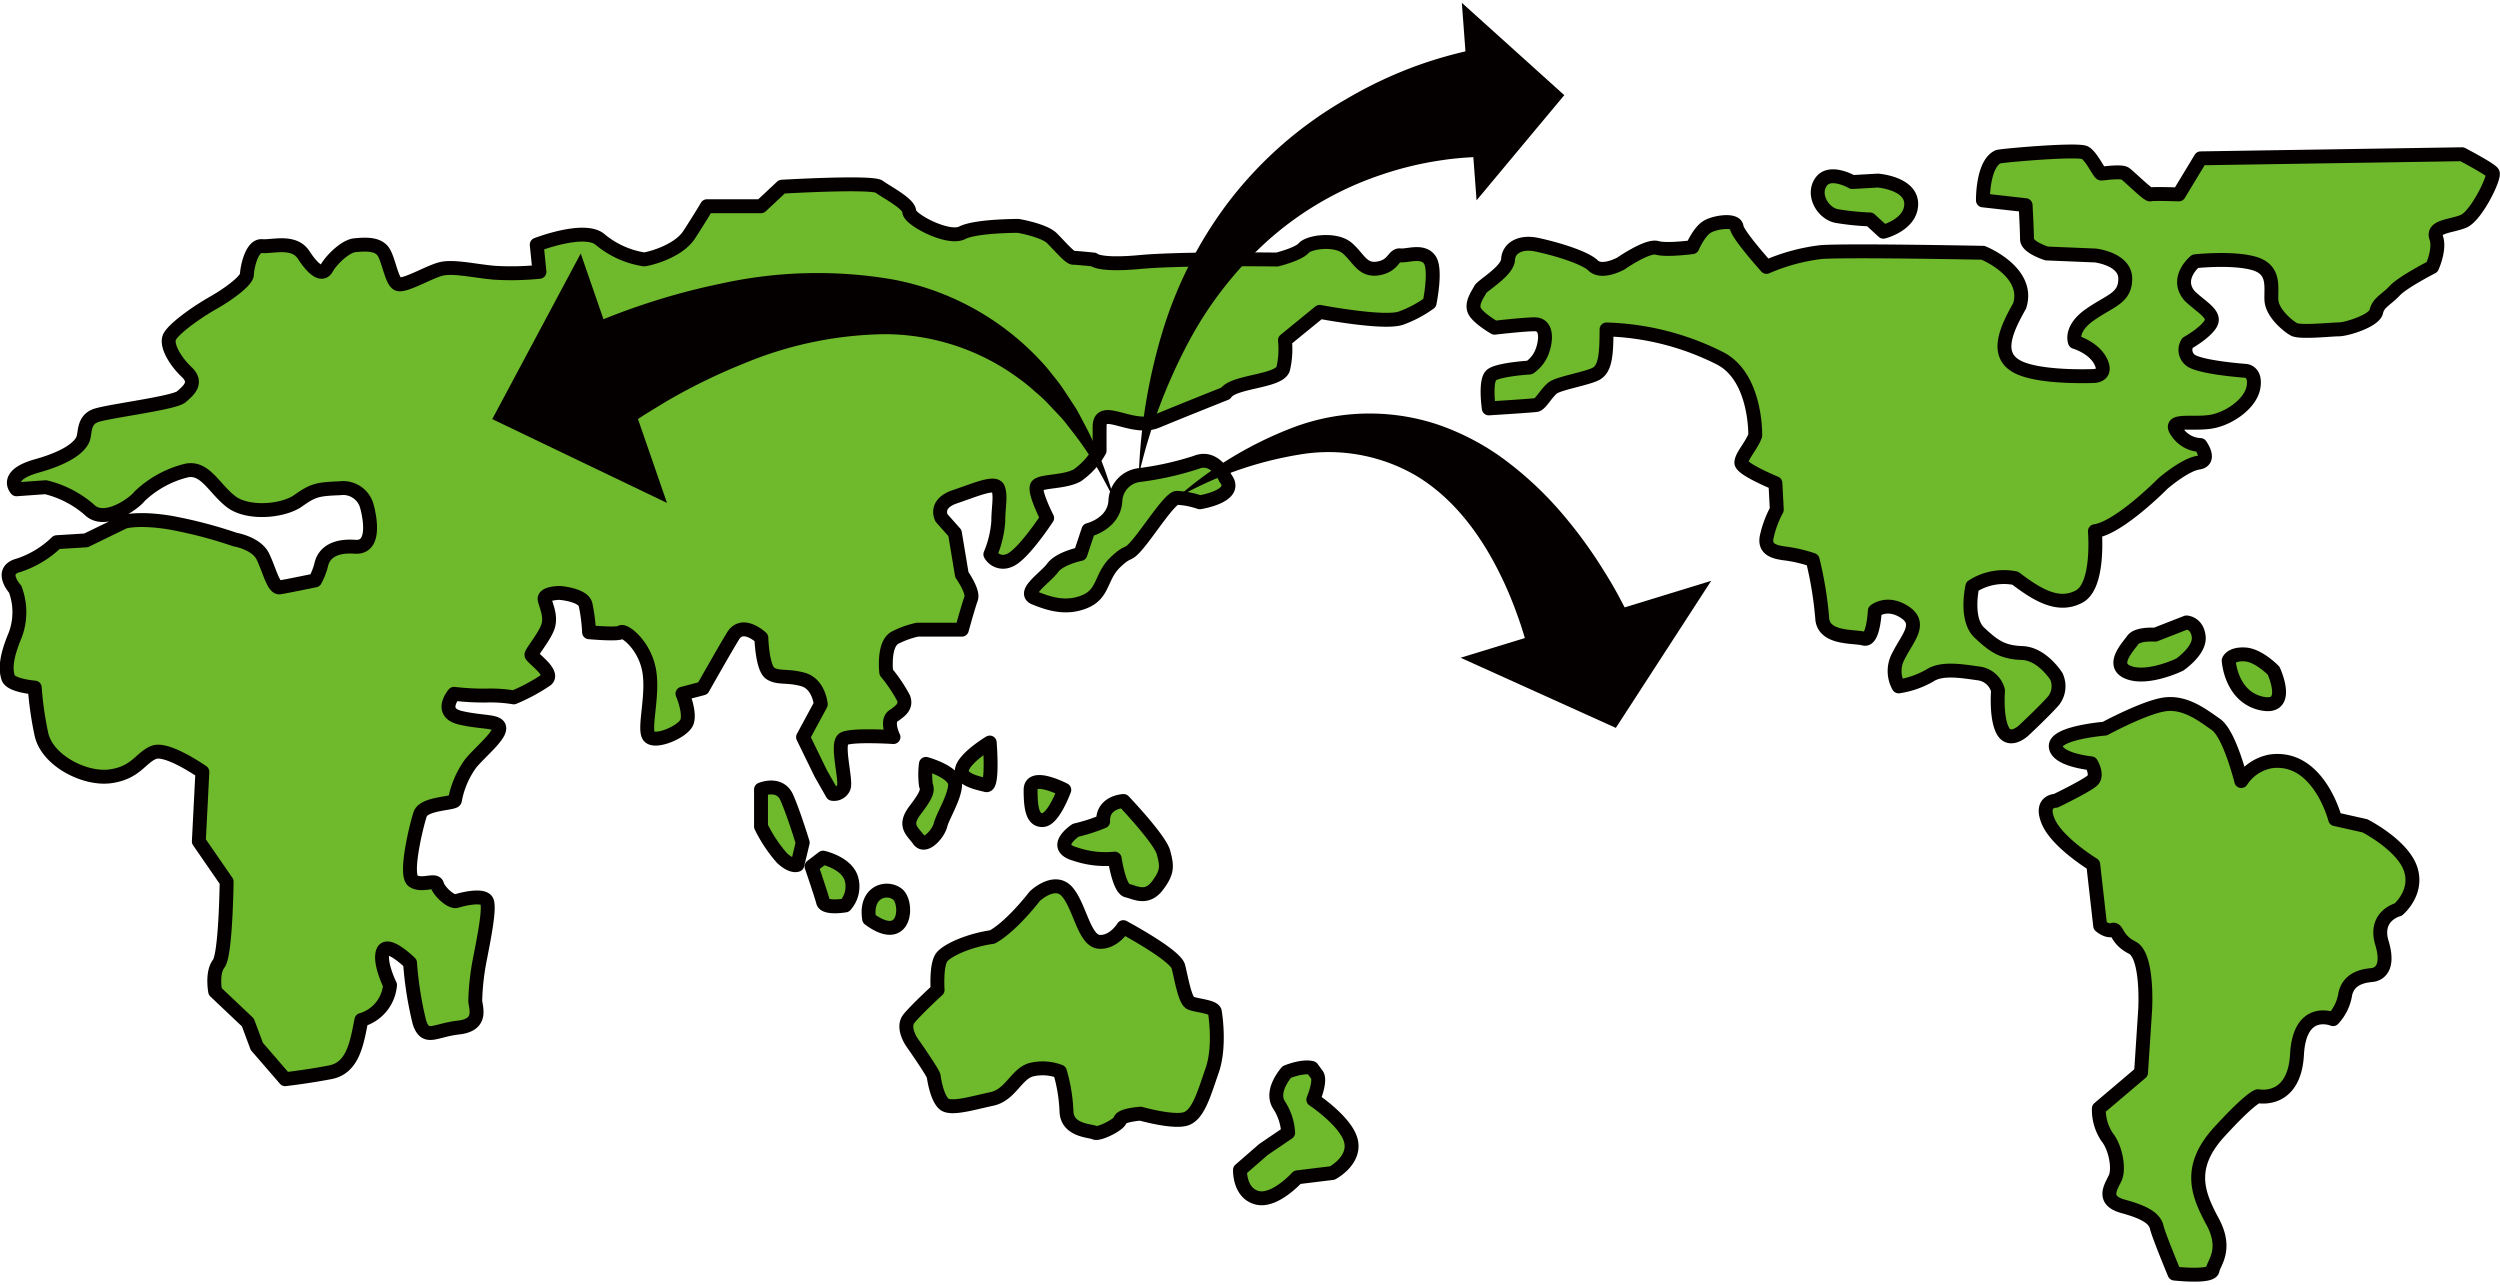
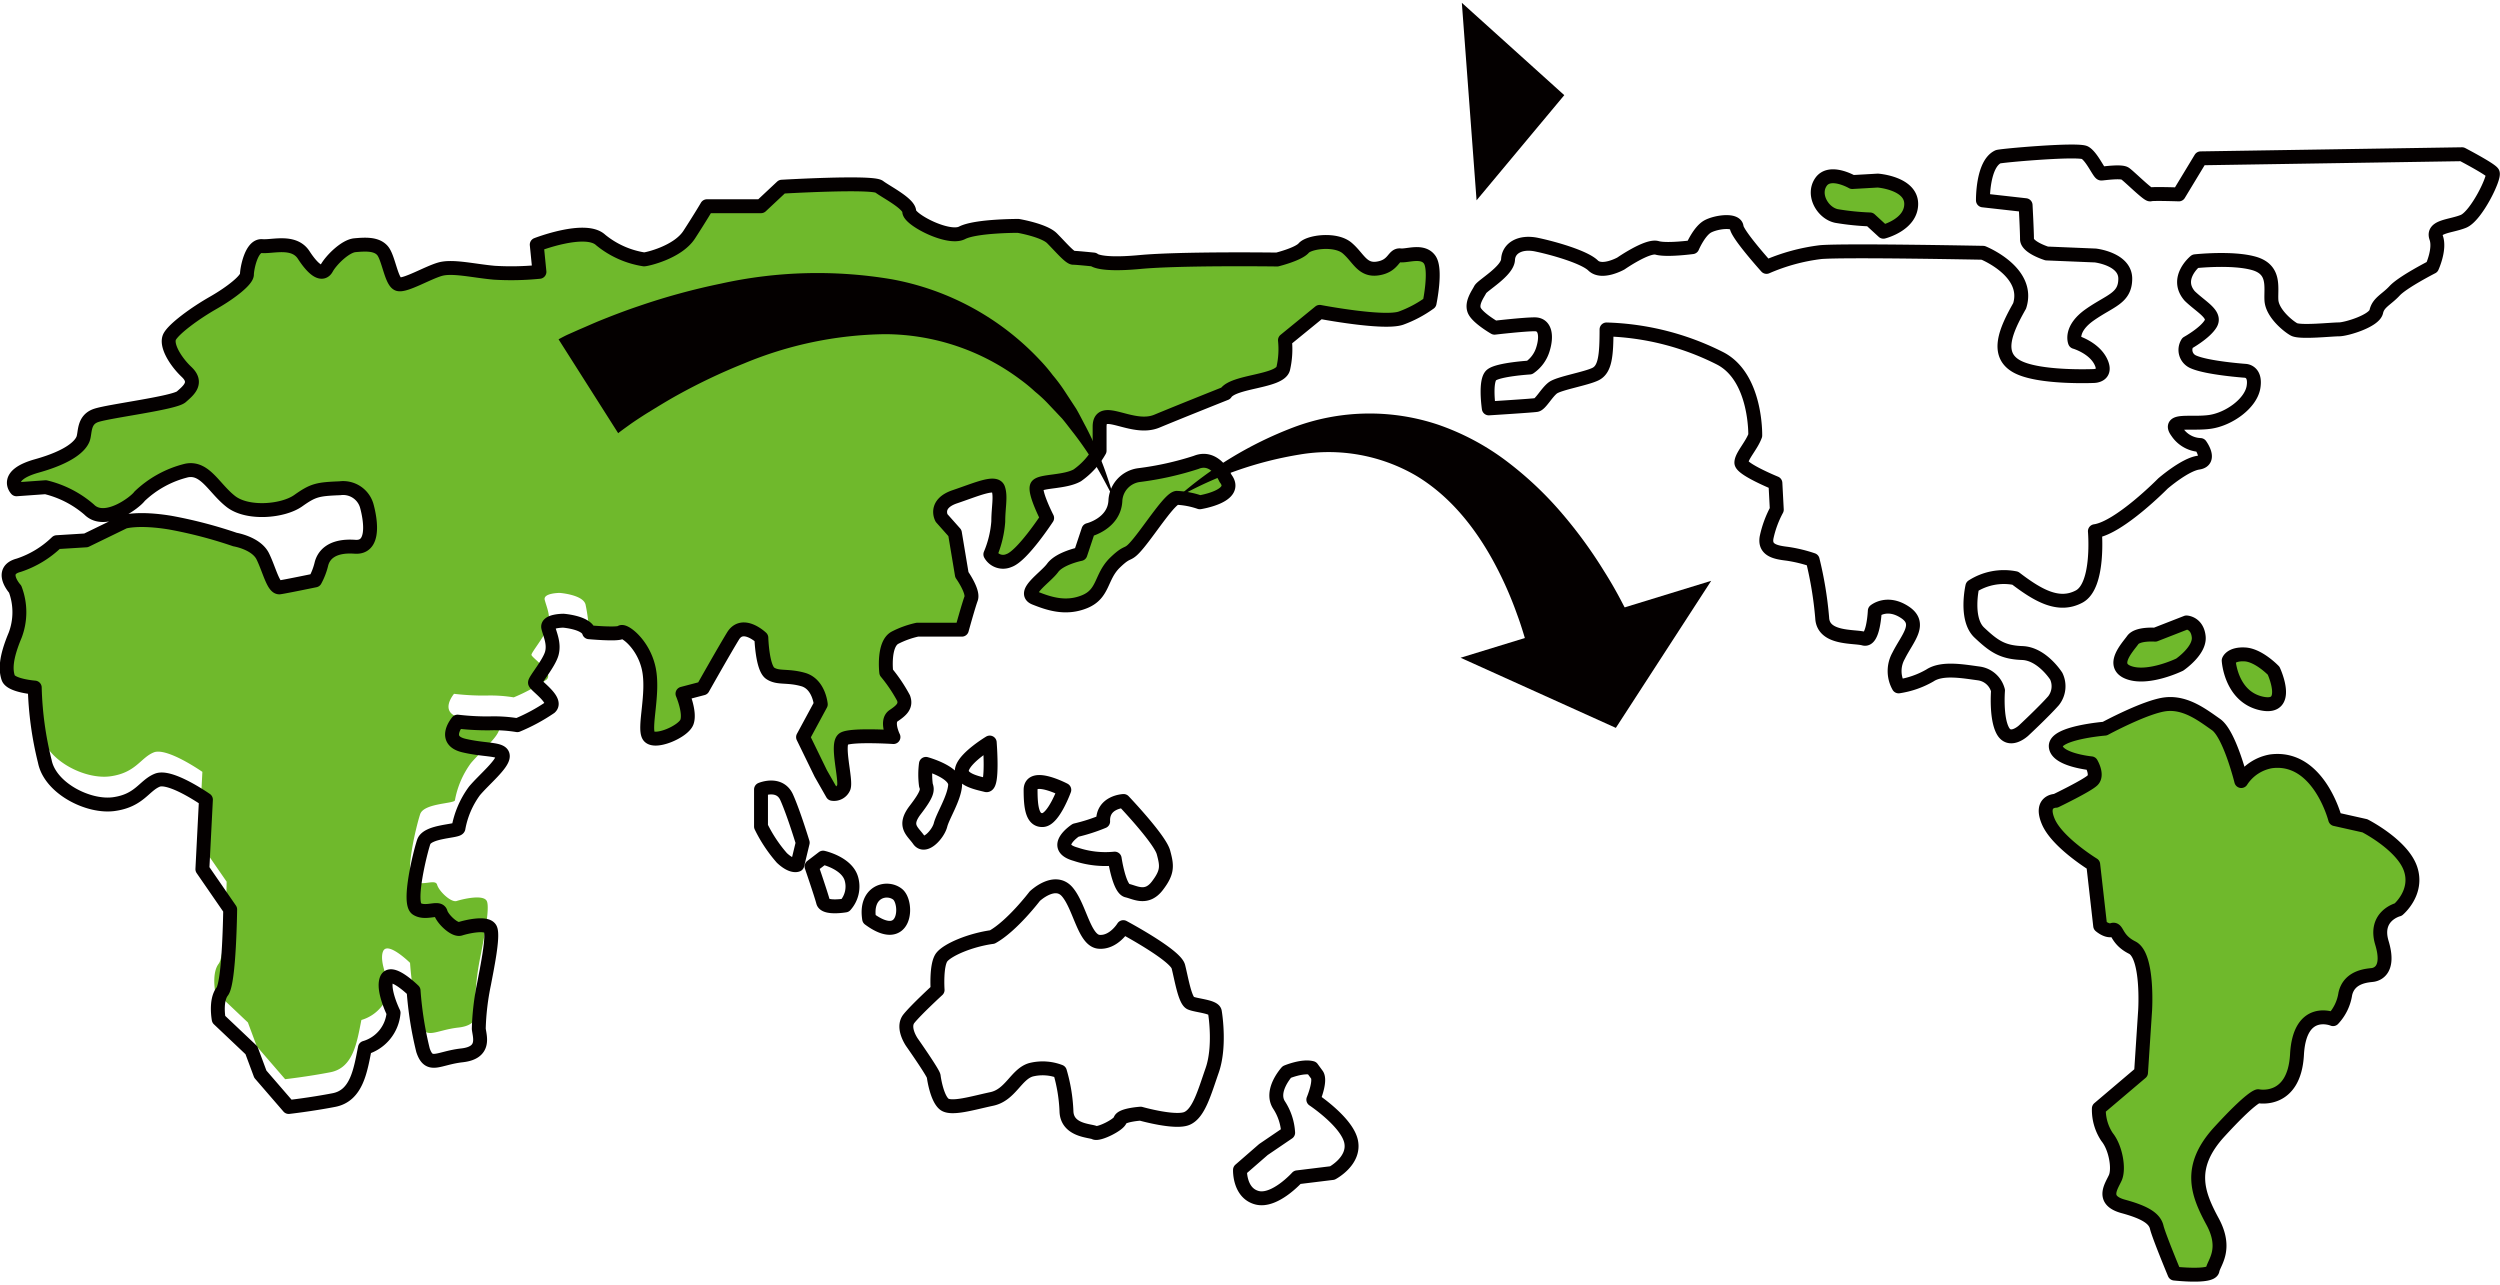
<svg xmlns="http://www.w3.org/2000/svg" width="360" height="185" viewBox="0 0 359.72 184.05">
  <defs>
    <style>.cls-1{fill:#6fb92c}.cls-2{fill:none;stroke:#040000;stroke-linecap:round;stroke-linejoin:round;stroke-width:2px}.cls-3{fill:#040000}</style>
  </defs>
  <g id="レイヤー_2" data-name="レイヤー 2">
    <g id="レイヤー_1-2" data-name="レイヤー 1">
      <path class="cls-1" d="M266.52 25.79s-3.23-1.87-4.51 0 .3 4.5 2.26 4.89a37 37 0 004.8.49l1.93 1.77s4-1 4-4-4.8-3.36-4.8-3.36zm48.09 63.37l-4.51 1.76s-2.54-.2-3.23.78-3.33 3.72-.49 4.7 7.25-1.17 7.25-1.17 2.94-2 2.74-4-1.76-2.07-1.76-2.07zm6.07 5.48s.3 5.19 4.7 6.17 1.77-4.7 1.77-4.7-2.15-2.25-4.15-2.35-2.32.88-2.32.88zm-17.82 9.8s-7.15.58-7.06 2.54 5.1 2.45 5.1 2.45 1 1.67.19 2.45-5.29 2.94-5.29 2.94-2.35 0-1.07 3 6.46 6.17 6.46 6.17l1 8.82s1 .88 1.76.59.49 1.37 2.84 2.54 1.87 9 1.87 9l-.59 9-6.07 5.15a7.08 7.08 0 001.18 4.11c1.27 1.57 1.76 4.61 1.18 5.88s-2.06 3.23 1.17 4.11 4.51 1.77 4.8 3 2.55 6.66 2.55 6.66 5.29.59 5.48-.49 2.16-3 0-7-3.67-7.84 1-12.93 5.56-5.1 5.56-5.1 5.2 1.08 5.59-6 5.19-5.09 5.19-5.09a6.77 6.77 0 001.76-3.63c.59-2.64 3.43-2.64 4-2.74s2.45-.69 1.27-4.6 2.35-4.8 2.35-4.8 2.94-2.45 1.76-5.88-6.56-6.17-6.56-6.17l-4.28-.96s-2.35-9.2-9.21-8.32a6.41 6.41 0 00-4.3 2.84s-1.67-6.76-3.63-8.13-4.31-3.2-7.15-2.93-8.85 3.52-8.85 3.52z" />
-       <path class="cls-1" d="M287.48 22.16C287.74 22 299 21 300 21.57s2.05 3 2.35 3 2.84-.39 3.42 0 3.33 3.13 3.63 3 4.11 0 4.11 0l3.14-5.19 37.61-.59s4 2.09 4.4 2.66-2.35 6.25-4.21 7-4.5.69-3.91 2.35-.59 4.22-.59 4.22-4.21 2.15-5.39 3.42-2.35 1.67-2.64 3-4.31 2.55-5.39 2.55-5.58.49-6.46 0-3.14-2.35-3.24-4.21.59-4.41-2.54-5.29-8.43-.3-8.43-.3-3 2.45-.78 5c1.65 1.6 3.82 2.64 3 4s-3.33 2.75-3.33 2.75a1.87 1.87 0 00.88 2.74c2 .88 7.41 1.27 7.41 1.27s1.6 0 1.21 2.35-3.53 4.61-6.27 5-6.17-.49-4.7 1.47a4.2 4.2 0 003.33 1.86s1.66 2.25-.3 2.54-5.09 3-5.09 3-6.27 6.37-9.79 6.86c0 0 .68 7.83-2.26 9.4s-5.87-.1-9.2-2.64a8.4 8.4 0 00-6.17 1.17s-1.08 4.7 1 6.66 3.33 2.84 6.18 2.94 4.89 3.33 4.89 3.33a3.36 3.36 0 01-.39 3.53c-1.37 1.56-4.31 4.3-4.31 4.3s-2 1.87-3 0-.68-5.77-.68-5.77a3.31 3.31 0 00-2.74-2.45c-2.26-.3-5.29-.88-7.06.29a12.82 12.82 0 01-4.5 1.57 4.49 4.49 0 010-4.41c1.27-2.55 3.43-4.6.88-6.27s-4.31-.19-4.31-.19-.19 4.4-1.57 4-5.87.1-6-3a53.48 53.48 0 00-1.37-8.33 20.78 20.78 0 00-3.63-.88c-1.66-.2-3.33-.49-3-2.35a15 15 0 011.47-4l-.2-3.82s-4.9-2-4.9-2.94 1.47-2.44 2-3.91c0 0 .2-8.33-5-11.07a38.53 38.53 0 00-16.4-4.19c0 3.82-.21 5.74-1.58 6.42s-5.28 1.32-6.16 2-1.76 2.35-2.35 2.45-6.85.49-6.85.49-.59-4 .39-4.8 5.48-1.08 5.48-1.08a4.9 4.9 0 001.91-2.6c.59-1.86.4-3.62-1.17-3.62s-5.78.49-5.78.49-2.55-1.47-2.94-2.55.59-2.35.88-2.94 3.92-2.64 4-4.31 1.76-2.64 4.11-2.15 6.86 1.76 8.13 3 4-.29 4-.29 3.82-2.65 5.19-2.25 5.09-.1 5.09-.1 1-2.35 2.25-3 4-1 4.12.1 4.3 5.74 4.3 5.74a28 28 0 017.82-2.13c3.73-.29 23.34.1 23.34.1s6.83 2.74 5.26 7.64c-2 3.53-3.52 7-.39 8.72s11.07 1.37 11.07 1.37 2 0 1-2.06-3.72-2.84-3.72-2.84-.79-1.86 2.15-3.92 5.09-2.35 5.09-5.19-4.3-3.33-4.3-3.33l-7-.29s-2.84-.88-2.84-2.06-.2-4.89-.2-4.89l-6.14-.69s-.09-5.19 2.16-6.27zm-98.7 131.11c-1.38-.37-3.62.57-3.62.57s-2.44 2.68-1.13 4.74a8.14 8.14 0 011.32 4l-3.56 2.42-3.37 2.93s-.13 3.31 2.43 4 5.81-2.93 5.81-2.93l5.05-.62s3.31-1.75 2.69-4.56-5.43-6-5.43-6 1.18-2.81.49-3.62zM161.63 133s7.49 4 7.92 5.68.94 4.87 1.75 5.24 3.37.5 3.5 1.25.75 5.18-.38 8.43-1.93 6.18-3.62 6.92-6.68-.68-6.68-.68-2.74.18-2.93.9-3.12 2.15-3.68 1.84-4-.25-4.06-3.12a23.39 23.39 0 00-.94-5.68 6.94 6.94 0 00-4.18-.25c-2.12.63-2.93 3.62-5.62 4.19s-5.86 1.56-6.86.74-1.44-3.49-1.5-4-3.12-4.87-3.12-4.87-1.5-2.12-.44-3.43 4.12-4.12 4.12-4.12-.25-3.69.63-4.75 4.05-2.43 7.24-2.87c2.85-1.58 6.11-5.87 6.11-5.87s2.87-2.74 4.68-.62 2.44 7 4.56 7.18 3.5-2.11 3.5-2.11zm.04-18.15s-3.06.13-2.94 2.94a25.42 25.42 0 01-3.95 1.27s-3.7 2.43 0 3.45a13.39 13.39 0 005.61.63s.64 4.34 1.79 4.6 2.8 1.33 4.34-.68 1.4-2.9.89-4.81-5.74-7.4-5.74-7.4zm-8.53-1.6s-4.85-2.55-4.85 0 .26 4.46 1.79 4.34 3.06-4.34 3.06-4.34zm-10.73-6.81s.51 6.4-.51 6.13-4-.78-3.44-2.44 3.95-3.69 3.95-3.69zm-9.18 3.07s4.33 1.18 4.2 3.07-1.78 4.44-2.1 5.72-2.23 3.44-3.12 2.16-2.3-2-.51-4.33 1.78-2.89 1.53-3.55a11.82 11.82 0 010-3.07zm-4.09 18.75c-1.53-1.2-4.71-.4-4.08 3.56 5.35 3.95 5.62-2.37 4.08-3.56zM118.43 123s3.44.76 4.08 3.06a4.06 4.06 0 01-.89 3.82s-2.93.51-3.19-.51-1.66-5.1-1.66-5.1zm-8.93-9.81s2.68-1.14 3.7 1.15 2.3 6.51 2.3 6.51l-.77 3.19s-.76.38-2.23-1a20.48 20.48 0 01-3-4.52z" />
      <path class="cls-1" d="M158.22 61v3.44A10.76 10.76 0 01155 68c-1.79 1-5.11.77-5.74 1.46s1.41 4.67 1.41 4.67-3.58 5.48-5.49 6.12a2.1 2.1 0 01-2.68-.89 15 15 0 001.14-4.72c0-2 .39-3.57 0-4.72s-3.18.12-6.24 1.15-1.92 3.06-1.92 3.06l1.92 2.16 1 6s1.71 2.42 1.33 3.44-1.33 4.47-1.33 4.47H132a13.16 13.16 0 00-3.19 1.14c-1.78.9-1.29 5-1.29 5a22.36 22.36 0 012.49 3.7c.42 1.15-.31 1.78-1.45 2.55s0 3.06 0 3.06-6-.38-7.15.25.39 5.87 0 7a1.51 1.51 0 01-1.64.92l-1.67-2.93-2.55-5.23 2.55-4.72s-.26-2.93-2.55-3.57-3.57-.13-4.72-.89-1.28-5.11-1.28-5.11-2.68-2.55-4.08-.25-4.34 7.52-4.34 7.52l-2.93.77s1.15 2.68.64 4.08-4.72 3.19-5.49 2 .77-6.12 0-9.69-3.57-5.61-4-5.23-4.59 0-4.59 0a24.84 24.84 0 00-.51-4c-.38-1.41-3.7-1.66-3.7-1.66s-2.42 0-2.17 1 .89 2.29.51 3.7-2.42 3.82-2.42 4.21 3.31 2.55 2.17 3.57a26.22 26.22 0 01-4.72 2.55 20.57 20.57 0 00-4-.26 36.67 36.67 0 01-4.59-.25s-2.29 2.68.9 3.44 5.61.38 5.61 1.53-2.68 3.34-4.08 5a12.9 12.9 0 00-2.3 5.34c0 .51-4.46.39-5 2s-2.3 8.8-1 9.63 3.18-.38 3.44.54 2 2.59 2.81 2.33 3.82-1 4.33 0-.51 5.84-.89 7.88a36.19 36.19 0 00-.77 6.51c.13 1.14 1 3.44-2.42 3.82s-4.72 1.92-5.61-.76a51.1 51.1 0 01-1.35-8.55s-3.24-3.19-3.88-1.66 1 4.85 1 4.85a5.74 5.74 0 01-4.12 5.03c-.64 3.19-1.15 6.88-4.46 7.52s-6.51 1-6.51 1l-4.08-4.72-1.28-3.44-4.71-4.46s-.51-2.68.51-4 1.14-11.8 1.14-11.8l-4-5.8.51-10s-5.1-3.57-7-2.8-2.55 2.93-6.24 3.44-9.18-2.3-9.94-6.14A48.78 48.78 0 015 98.53s-3.44-.26-3.82-1.41-.39-2.8 1-6.12a9.34 9.34 0 000-6.63s-2.43-2.68.51-3.44a14.28 14.28 0 005.48-3.32l4.21-.26 5.49-2.67s2-.64 6.63.12a64.89 64.89 0 019.31 2.43s3.06.51 4 2.42 1.53 4.59 2.43 4.46 5.1-1 5.1-1a9.62 9.62 0 00.89-2.29c.26-1.15 1.28-2.81 4.85-2.55s1.66-6 1.66-6a3.54 3.54 0 00-3.83-2.42c-3.19.13-3.83.25-6 1.79s-7.27 2-9.69.12-3.7-5-6.38-4.46a14.93 14.93 0 00-6.75 3.7c-.63.89-5 4.21-7.27 1.91a14.89 14.89 0 00-6.25-3.21l-4.2.3S.45 68 5.3 66.64s6.25-2.93 6.63-3.83 0-2.8 1.91-3.44 11.23-1.78 12.25-2.68 2.42-2 .76-3.57-3.06-3.95-2.42-5.1 3.57-3.32 6.25-4.85 4.85-3.31 4.85-4.08.63-4.21 2.17-4.08 4.59-.89 6 1.28 2.67 3.06 3.3 1.91 2.67-3.2 4.08-3.32 3.06-.25 3.95.77 1.28 4.59 2.3 4.84 4.21-1.65 6-2.16 4.85.25 7.78.51a40.63 40.63 0 006.51-.13l-.39-3.91s7-2.72 9.19-.68a13 13 0 006.25 2.8c.38 0 4.84-1 6.5-3.56s2.55-4.09 2.55-4.09h7.78l3-2.81s13-.76 14 0 4.33 2.43 4.33 3.58 5.62 4.08 7.6 3.06 8.09-1 8.09-1 3.7.63 4.85 1.78 2.55 2.81 3.06 2.81 2.93.25 2.93.25.77.91 6.65.36 19.75-.36 19.75-.36 3.06-.76 3.83-1.65 4.59-1.41 6.25 0 2.17 3.31 4.46 2.93 2.17-2 3.19-1.88 3.19-.8 4.21.6 0 6.25 0 6.25a16.91 16.91 0 01-4.08 2.17c-2.42.89-11.73-.89-11.73-.89l-5 4.08a12.5 12.5 0 01-.25 4.08c-.51 1.91-7.15 1.79-8.29 3.57 0 0-6.31 2.51-9.9 4s-8.23-2.61-8.23.8z" />
      <path class="cls-1" d="M176.34 68.43c2 2.55-3.7 3.44-3.7 3.44a11.74 11.74 0 00-3.32-.64c-1 .13-3.7 4.34-5.48 6.51s-1.28.76-3.39 2.8-1.59 4.47-4.36 5.62-5.26.25-7.18-.51 1.53-2.94 2.55-4.34 4-2 4-2l1.15-3.45s3.7-.89 3.88-4.2a3.91 3.91 0 013.39-3.7 44.41 44.41 0 008.23-1.83c2.75-1.13 4.23 2.3 4.23 2.3z" />
      <path class="cls-2" d="M266.52 25.79s-3.23-1.87-4.51 0 .3 4.5 2.26 4.89a37 37 0 004.8.49l1.93 1.77s4-1 4-4-4.8-3.36-4.8-3.36zm48.09 63.37l-4.51 1.76s-2.54-.2-3.23.78-3.33 3.72-.49 4.7 7.25-1.17 7.25-1.17 2.94-2 2.74-4-1.76-2.07-1.76-2.07zm6.07 5.48s.3 5.19 4.7 6.17 1.77-4.7 1.77-4.7-2.15-2.25-4.15-2.35-2.32.88-2.32.88zm-17.82 9.8s-7.15.58-7.06 2.54 5.1 2.45 5.1 2.45 1 1.67.19 2.45-5.29 2.94-5.29 2.94-2.35 0-1.07 3 6.46 6.17 6.46 6.17l1 8.82s1 .88 1.76.59.49 1.37 2.84 2.54 1.87 9 1.87 9l-.59 9-6.07 5.15a7.08 7.08 0 001.18 4.11c1.27 1.57 1.76 4.61 1.18 5.88s-2.06 3.23 1.17 4.11 4.51 1.77 4.8 3 2.55 6.66 2.55 6.66 5.29.59 5.48-.49 2.16-3 0-7-3.67-7.84 1-12.93 5.56-5.1 5.56-5.1 5.2 1.08 5.59-6 5.19-5.09 5.19-5.09a6.77 6.77 0 001.76-3.63c.59-2.64 3.43-2.64 4-2.74s2.45-.69 1.27-4.6 2.35-4.8 2.35-4.8 2.94-2.45 1.76-5.88-6.56-6.17-6.56-6.17l-4.28-.96s-2.35-9.2-9.21-8.32a6.41 6.41 0 00-4.3 2.84s-1.67-6.76-3.63-8.13-4.31-3.2-7.15-2.93-8.85 3.52-8.85 3.52z" />
      <path class="cls-2" d="M287.48 22.16C287.74 22 299 21 300 21.57s2.05 3 2.35 3 2.84-.39 3.42 0 3.33 3.13 3.63 3 4.11 0 4.11 0l3.14-5.19 37.61-.59s4 2.09 4.4 2.66-2.35 6.25-4.21 7-4.5.69-3.91 2.35-.59 4.22-.59 4.22-4.21 2.15-5.39 3.42-2.35 1.67-2.64 3-4.31 2.55-5.39 2.55-5.58.49-6.46 0-3.14-2.35-3.24-4.21.59-4.41-2.54-5.29-8.43-.3-8.43-.3-3 2.45-.78 5c1.65 1.6 3.82 2.64 3 4s-3.33 2.75-3.33 2.75a1.87 1.87 0 00.88 2.74c2 .88 7.41 1.27 7.41 1.27s1.6 0 1.21 2.35-3.53 4.61-6.27 5-6.17-.49-4.7 1.47a4.2 4.2 0 003.33 1.86s1.66 2.25-.3 2.54-5.09 3-5.09 3-6.27 6.37-9.79 6.86c0 0 .68 7.83-2.26 9.4s-5.87-.1-9.2-2.64a8.4 8.4 0 00-6.17 1.17s-1.08 4.7 1 6.66 3.33 2.84 6.18 2.94 4.89 3.33 4.89 3.33a3.36 3.36 0 01-.39 3.53c-1.37 1.56-4.31 4.3-4.31 4.3s-2 1.87-3 0-.68-5.77-.68-5.77a3.31 3.31 0 00-2.74-2.45c-2.26-.3-5.29-.88-7.06.29a12.82 12.82 0 01-4.5 1.57 4.49 4.49 0 010-4.41c1.27-2.55 3.43-4.6.88-6.27s-4.31-.19-4.31-.19-.19 4.4-1.57 4-5.87.1-6-3a53.48 53.48 0 00-1.37-8.33 20.78 20.78 0 00-3.63-.88c-1.66-.2-3.33-.49-3-2.35a15 15 0 011.47-4l-.2-3.82s-4.9-2-4.9-2.94 1.47-2.44 2-3.91c0 0 .2-8.33-5-11.07a38.53 38.53 0 00-16.4-4.19c0 3.82-.21 5.74-1.58 6.42s-5.28 1.32-6.16 2-1.76 2.35-2.35 2.45-6.85.49-6.85.49-.59-4 .39-4.8 5.48-1.08 5.48-1.08a4.9 4.9 0 001.91-2.6c.59-1.86.4-3.62-1.17-3.62s-5.78.49-5.78.49-2.55-1.47-2.94-2.55.59-2.35.88-2.94 3.92-2.64 4-4.31 1.76-2.64 4.11-2.15 6.86 1.76 8.13 3 4-.29 4-.29 3.82-2.65 5.19-2.25 5.09-.1 5.09-.1 1-2.35 2.25-3 4-1 4.12.1 4.3 5.74 4.3 5.74a28 28 0 017.82-2.13c3.73-.29 23.34.1 23.34.1s6.83 2.74 5.26 7.64c-2 3.53-3.52 7-.39 8.72s11.07 1.37 11.07 1.37 2 0 1-2.06-3.72-2.84-3.72-2.84-.79-1.86 2.15-3.92 5.09-2.35 5.09-5.19-4.3-3.33-4.3-3.33l-7-.29s-2.84-.88-2.84-2.06-.2-4.89-.2-4.89l-6.14-.69s-.09-5.19 2.16-6.27zm-98.7 131.11c-1.38-.37-3.62.57-3.62.57s-2.44 2.68-1.13 4.74a8.14 8.14 0 011.32 4l-3.56 2.42-3.37 2.93s-.13 3.31 2.43 4 5.81-2.93 5.81-2.93l5.05-.62s3.31-1.75 2.69-4.56-5.43-6-5.43-6 1.18-2.81.49-3.62zM161.63 133s7.49 4 7.92 5.68.94 4.87 1.75 5.24 3.37.5 3.5 1.25.75 5.18-.38 8.43-1.93 6.18-3.62 6.92-6.68-.68-6.68-.68-2.74.18-2.93.9-3.12 2.15-3.68 1.84-4-.25-4.06-3.12a23.39 23.39 0 00-.94-5.68 6.94 6.94 0 00-4.18-.25c-2.12.63-2.93 3.62-5.62 4.19s-5.86 1.56-6.86.74-1.44-3.49-1.5-4-3.12-4.87-3.12-4.87-1.5-2.12-.44-3.43 4.12-4.12 4.12-4.12-.25-3.69.63-4.75 4.05-2.43 7.24-2.87c2.85-1.58 6.11-5.87 6.11-5.87s2.87-2.74 4.68-.62 2.44 7 4.56 7.18 3.5-2.11 3.5-2.11zm.04-18.15s-3.06.13-2.94 2.94a25.42 25.42 0 01-3.95 1.27s-3.7 2.43 0 3.45a13.39 13.39 0 005.61.63s.64 4.34 1.79 4.6 2.8 1.33 4.34-.68 1.4-2.9.89-4.81-5.74-7.4-5.74-7.4zm-8.53-1.6s-4.85-2.55-4.85 0 .26 4.46 1.79 4.34 3.06-4.34 3.06-4.34zm-10.73-6.81s.51 6.4-.51 6.13-4-.78-3.44-2.44 3.95-3.69 3.95-3.69zm-9.18 3.07s4.33 1.18 4.2 3.07-1.78 4.44-2.1 5.72-2.23 3.44-3.12 2.16-2.3-2-.51-4.33 1.78-2.89 1.53-3.55a11.82 11.82 0 010-3.07zm-4.09 18.75c-1.53-1.2-4.71-.4-4.08 3.56 5.35 3.95 5.62-2.37 4.08-3.56zM118.43 123s3.44.76 4.08 3.06a4.06 4.06 0 01-.89 3.82s-2.93.51-3.19-.51-1.66-5.1-1.66-5.1zm-8.93-9.81s2.68-1.14 3.7 1.15 2.3 6.51 2.3 6.51l-.77 3.19s-.76.38-2.23-1a20.48 20.48 0 01-3-4.52z" />
-       <path class="cls-2" d="M158.22 61v3.44A10.76 10.76 0 01155 68c-1.79 1-5.11.77-5.74 1.46s1.41 4.67 1.41 4.67-3.58 5.48-5.49 6.12a2.1 2.1 0 01-2.68-.89 15 15 0 001.14-4.72c0-2 .39-3.57 0-4.72s-3.18.12-6.24 1.15-1.92 3.06-1.92 3.06l1.92 2.16 1 6s1.71 2.42 1.33 3.44-1.33 4.47-1.33 4.47H132a13.16 13.16 0 00-3.19 1.14c-1.78.9-1.29 5-1.29 5a22.36 22.36 0 012.49 3.7c.42 1.15-.31 1.78-1.45 2.55s0 3.06 0 3.06-6-.38-7.15.25.39 5.87 0 7a1.51 1.51 0 01-1.64.92l-1.67-2.93-2.55-5.23 2.55-4.72s-.26-2.93-2.55-3.57-3.57-.13-4.72-.89-1.28-5.11-1.28-5.11-2.68-2.55-4.08-.25-4.34 7.52-4.34 7.52l-2.93.77s1.15 2.68.64 4.08-4.72 3.19-5.49 2 .77-6.12 0-9.69-3.57-5.61-4-5.23-4.59 0-4.59 0a24.84 24.84 0 00-.51-4c-.38-1.41-3.7-1.66-3.7-1.66s-2.42 0-2.17 1 .89 2.29.51 3.7-2.42 3.82-2.42 4.21 3.31 2.55 2.17 3.57a26.22 26.22 0 01-4.72 2.55 20.57 20.57 0 00-4-.26 36.67 36.67 0 01-4.59-.25s-2.29 2.68.9 3.44 5.61.38 5.61 1.53-2.68 3.34-4.08 5a12.9 12.9 0 00-2.3 5.34c0 .51-4.46.39-5 2s-2.3 8.8-1 9.63 3.18-.38 3.44.54 2 2.59 2.81 2.33 3.82-1 4.33 0-.51 5.84-.89 7.88a36.19 36.19 0 00-.77 6.51c.13 1.14 1 3.44-2.42 3.82s-4.72 1.92-5.61-.76a51.1 51.1 0 01-1.35-8.55s-3.24-3.19-3.88-1.66 1 4.85 1 4.85a5.74 5.74 0 01-4.12 5.03c-.64 3.19-1.15 6.88-4.46 7.52s-6.51 1-6.51 1l-4.08-4.72-1.28-3.44-4.71-4.46s-.51-2.68.51-4 1.14-11.8 1.14-11.8l-4-5.8.51-10s-5.1-3.57-7-2.8-2.55 2.93-6.24 3.44-9.18-2.3-9.94-6.14A48.78 48.78 0 015 98.53s-3.44-.26-3.82-1.41-.39-2.8 1-6.12a9.34 9.34 0 000-6.63s-2.43-2.68.51-3.44a14.28 14.28 0 005.48-3.32l4.21-.26 5.49-2.67s2-.64 6.63.12a64.89 64.89 0 019.31 2.43s3.06.51 4 2.42 1.53 4.59 2.43 4.46 5.1-1 5.1-1a9.62 9.62 0 00.89-2.29c.26-1.15 1.28-2.81 4.85-2.55s1.66-6 1.66-6a3.54 3.54 0 00-3.83-2.42c-3.19.13-3.83.25-6 1.79s-7.27 2-9.69.12-3.7-5-6.38-4.46a14.93 14.93 0 00-6.75 3.7c-.63.89-5 4.21-7.27 1.91a14.89 14.89 0 00-6.25-3.21l-4.2.3S.45 68 5.3 66.64s6.25-2.93 6.63-3.83 0-2.8 1.91-3.44 11.23-1.78 12.25-2.68 2.42-2 .76-3.57-3.06-3.95-2.42-5.1 3.57-3.32 6.25-4.85 4.85-3.31 4.85-4.08.63-4.21 2.17-4.08 4.59-.89 6 1.28 2.67 3.06 3.3 1.91 2.67-3.2 4.08-3.32 3.06-.25 3.95.77 1.28 4.59 2.3 4.84 4.21-1.65 6-2.16 4.85.25 7.78.51a40.63 40.63 0 006.51-.13l-.39-3.91s7-2.72 9.19-.68a13 13 0 006.25 2.8c.38 0 4.84-1 6.5-3.56s2.55-4.09 2.55-4.09h7.78l3-2.81s13-.76 14 0 4.33 2.43 4.33 3.58 5.62 4.08 7.6 3.06 8.09-1 8.09-1 3.7.63 4.85 1.78 2.55 2.81 3.06 2.81 2.93.25 2.93.25.77.91 6.65.36 19.75-.36 19.75-.36 3.06-.76 3.83-1.65 4.59-1.41 6.25 0 2.17 3.31 4.46 2.93 2.17-2 3.19-1.88 3.19-.8 4.21.6 0 6.25 0 6.25a16.91 16.91 0 01-4.08 2.17c-2.42.89-11.73-.89-11.73-.89l-5 4.08a12.5 12.5 0 01-.25 4.08c-.51 1.91-7.15 1.79-8.29 3.57 0 0-6.31 2.51-9.9 4s-8.23-2.61-8.23.8z" />
+       <path class="cls-2" d="M158.22 61v3.44A10.76 10.76 0 01155 68c-1.79 1-5.11.77-5.74 1.46s1.41 4.67 1.41 4.67-3.58 5.48-5.49 6.12a2.1 2.1 0 01-2.68-.89 15 15 0 001.14-4.72c0-2 .39-3.57 0-4.72s-3.18.12-6.24 1.15-1.92 3.06-1.92 3.06l1.92 2.16 1 6s1.71 2.42 1.33 3.44-1.33 4.47-1.33 4.47H132a13.16 13.16 0 00-3.19 1.14c-1.78.9-1.29 5-1.29 5a22.36 22.36 0 012.49 3.7c.42 1.15-.31 1.78-1.45 2.55s0 3.06 0 3.06-6-.38-7.15.25.39 5.87 0 7a1.51 1.51 0 01-1.64.92l-1.67-2.93-2.55-5.23 2.55-4.72s-.26-2.93-2.55-3.57-3.57-.13-4.72-.89-1.28-5.11-1.28-5.11-2.68-2.55-4.08-.25-4.34 7.52-4.34 7.52l-2.93.77s1.15 2.68.64 4.08-4.72 3.19-5.49 2 .77-6.12 0-9.69-3.57-5.61-4-5.23-4.59 0-4.59 0c-.38-1.41-3.7-1.66-3.7-1.66s-2.42 0-2.17 1 .89 2.29.51 3.7-2.42 3.82-2.42 4.21 3.31 2.55 2.17 3.57a26.22 26.22 0 01-4.72 2.55 20.57 20.57 0 00-4-.26 36.67 36.67 0 01-4.59-.25s-2.29 2.68.9 3.44 5.61.38 5.61 1.53-2.68 3.34-4.08 5a12.9 12.9 0 00-2.3 5.34c0 .51-4.46.39-5 2s-2.3 8.8-1 9.63 3.18-.38 3.44.54 2 2.59 2.81 2.33 3.82-1 4.33 0-.51 5.84-.89 7.88a36.19 36.19 0 00-.77 6.51c.13 1.14 1 3.44-2.42 3.82s-4.72 1.92-5.61-.76a51.1 51.1 0 01-1.35-8.55s-3.24-3.19-3.88-1.66 1 4.85 1 4.85a5.74 5.74 0 01-4.12 5.03c-.64 3.19-1.15 6.88-4.46 7.52s-6.51 1-6.51 1l-4.08-4.72-1.28-3.44-4.71-4.46s-.51-2.68.51-4 1.14-11.8 1.14-11.8l-4-5.8.51-10s-5.1-3.57-7-2.8-2.55 2.93-6.24 3.44-9.18-2.3-9.94-6.14A48.78 48.78 0 015 98.53s-3.44-.26-3.82-1.41-.39-2.8 1-6.12a9.34 9.34 0 000-6.63s-2.43-2.68.51-3.44a14.28 14.28 0 005.48-3.32l4.21-.26 5.49-2.67s2-.64 6.63.12a64.89 64.89 0 019.31 2.43s3.06.51 4 2.42 1.53 4.59 2.43 4.46 5.1-1 5.1-1a9.62 9.62 0 00.89-2.29c.26-1.15 1.28-2.81 4.85-2.55s1.66-6 1.66-6a3.54 3.54 0 00-3.83-2.42c-3.19.13-3.83.25-6 1.79s-7.27 2-9.69.12-3.7-5-6.38-4.46a14.93 14.93 0 00-6.75 3.7c-.63.89-5 4.21-7.27 1.91a14.89 14.89 0 00-6.25-3.21l-4.2.3S.45 68 5.3 66.64s6.25-2.93 6.63-3.83 0-2.8 1.91-3.44 11.23-1.78 12.25-2.68 2.42-2 .76-3.57-3.06-3.95-2.42-5.1 3.57-3.32 6.25-4.85 4.85-3.31 4.85-4.08.63-4.21 2.17-4.08 4.59-.89 6 1.28 2.67 3.06 3.3 1.91 2.67-3.2 4.08-3.32 3.06-.25 3.95.77 1.28 4.59 2.3 4.84 4.21-1.65 6-2.16 4.85.25 7.78.51a40.63 40.63 0 006.51-.13l-.39-3.91s7-2.72 9.19-.68a13 13 0 006.25 2.8c.38 0 4.84-1 6.5-3.56s2.55-4.09 2.55-4.09h7.78l3-2.81s13-.76 14 0 4.33 2.43 4.33 3.58 5.62 4.08 7.6 3.06 8.09-1 8.09-1 3.7.63 4.85 1.78 2.55 2.81 3.06 2.81 2.93.25 2.93.25.77.91 6.65.36 19.75-.36 19.75-.36 3.06-.76 3.83-1.65 4.59-1.41 6.25 0 2.17 3.31 4.46 2.93 2.17-2 3.19-1.88 3.19-.8 4.21.6 0 6.25 0 6.25a16.91 16.91 0 01-4.08 2.17c-2.42.89-11.73-.89-11.73-.89l-5 4.08a12.5 12.5 0 01-.25 4.08c-.51 1.91-7.15 1.79-8.29 3.57 0 0-6.31 2.51-9.9 4s-8.23-2.61-8.23.8z" />
      <path class="cls-2" d="M176.34 68.43c2 2.55-3.7 3.44-3.7 3.44a11.74 11.74 0 00-3.32-.64c-1 .13-3.7 4.34-5.48 6.51s-1.28.76-3.39 2.8-1.59 4.47-4.36 5.62-5.26.25-7.18-.51 1.53-2.94 2.55-4.34 4-2 4-2l1.15-3.45s3.7-.89 3.88-4.2a3.91 3.91 0 013.39-3.7 44.41 44.41 0 008.23-1.83c2.75-1.13 4.23 2.3 4.23 2.3z" />
      <path class="cls-3" d="M80.37 48.42c.63-.34 1-.54 1.55-.78l1.44-.64c1-.42 1.89-.83 2.84-1.22 1.9-.77 3.81-1.5 5.74-2.15a95.69 95.69 0 0111.77-3.22 64.28 64.28 0 0124.54-.64 38.74 38.74 0 0121.29 11.54 24.71 24.71 0 011.94 2.27 23.43 23.43 0 011.76 2.37l1.61 2.46c.49.84.92 1.72 1.38 2.57a51.67 51.67 0 012.38 5.26c.7 1.78 1.22 3.62 1.84 5.41-.93-1.67-1.76-3.37-2.74-5a49.75 49.75 0 00-3.17-4.65c-.58-.73-1.13-1.48-1.72-2.18l-1.89-2a19.5 19.5 0 00-2-1.87 22.71 22.71 0 00-2.09-1.72 32.66 32.66 0 00-19.49-6.55 54.46 54.46 0 00-20.29 4.21 84.86 84.86 0 00-9.54 4.53c-1.54.85-3 1.76-4.52 2.69-.74.47-1.46.94-2.17 1.43l-1 .72c-.31.23-.71.52-.88.67z" />
-       <path class="cls-3" d="M95.97 71.96L70.83 59.9l12.73-23.83 12.41 35.89zm119.89-49.75h-3.91c-1.46.08-2.94.2-4.42.43a48.07 48.07 0 00-8.79 2.11 46.85 46.85 0 00-16 9.18 53.34 53.34 0 00-11.88 15.18 78 78 0 00-7 18.87 80.66 80.66 0 013.33-20.4 59.48 59.48 0 019.71-19.09 56.86 56.86 0 0116.76-14.61A61.39 61.39 0 01204 9a62.4 62.4 0 015.54-1.69c.94-.24 1.9-.46 2.89-.65.49-.1 1-.18 1.51-.26l.8-.12h.43a5 5 0 01.56 0z" />
      <path class="cls-3" d="M212.46 28.42l12.62-15.13L210.34 0l2.12 28.42zM220.51 96a7.46 7.46 0 00-.14-.83l-.22-1c-.16-.68-.34-1.36-.53-2.05-.4-1.37-.82-2.75-1.32-4.09a53.08 53.08 0 00-3.51-7.84c-2.76-5-6.38-9.39-11.12-12.2A25 25 0 00187 65a52.88 52.88 0 00-17.7 6.26 54.62 54.62 0 0116.73-10.14 31.1 31.1 0 0120.86-.43 35.63 35.63 0 019.7 5.12 50.49 50.49 0 017.92 7.38 66 66 0 016.31 8.61c.95 1.5 1.81 3 2.65 4.63.42.79.82 1.6 1.21 2.42l.58 1.26c.2.45.36.81.59 1.44z" />
      <path class="cls-3" d="M210.16 94.24l22.34 10.09 13.72-21.16-36.06 11.07z" />
    </g>
  </g>
</svg>